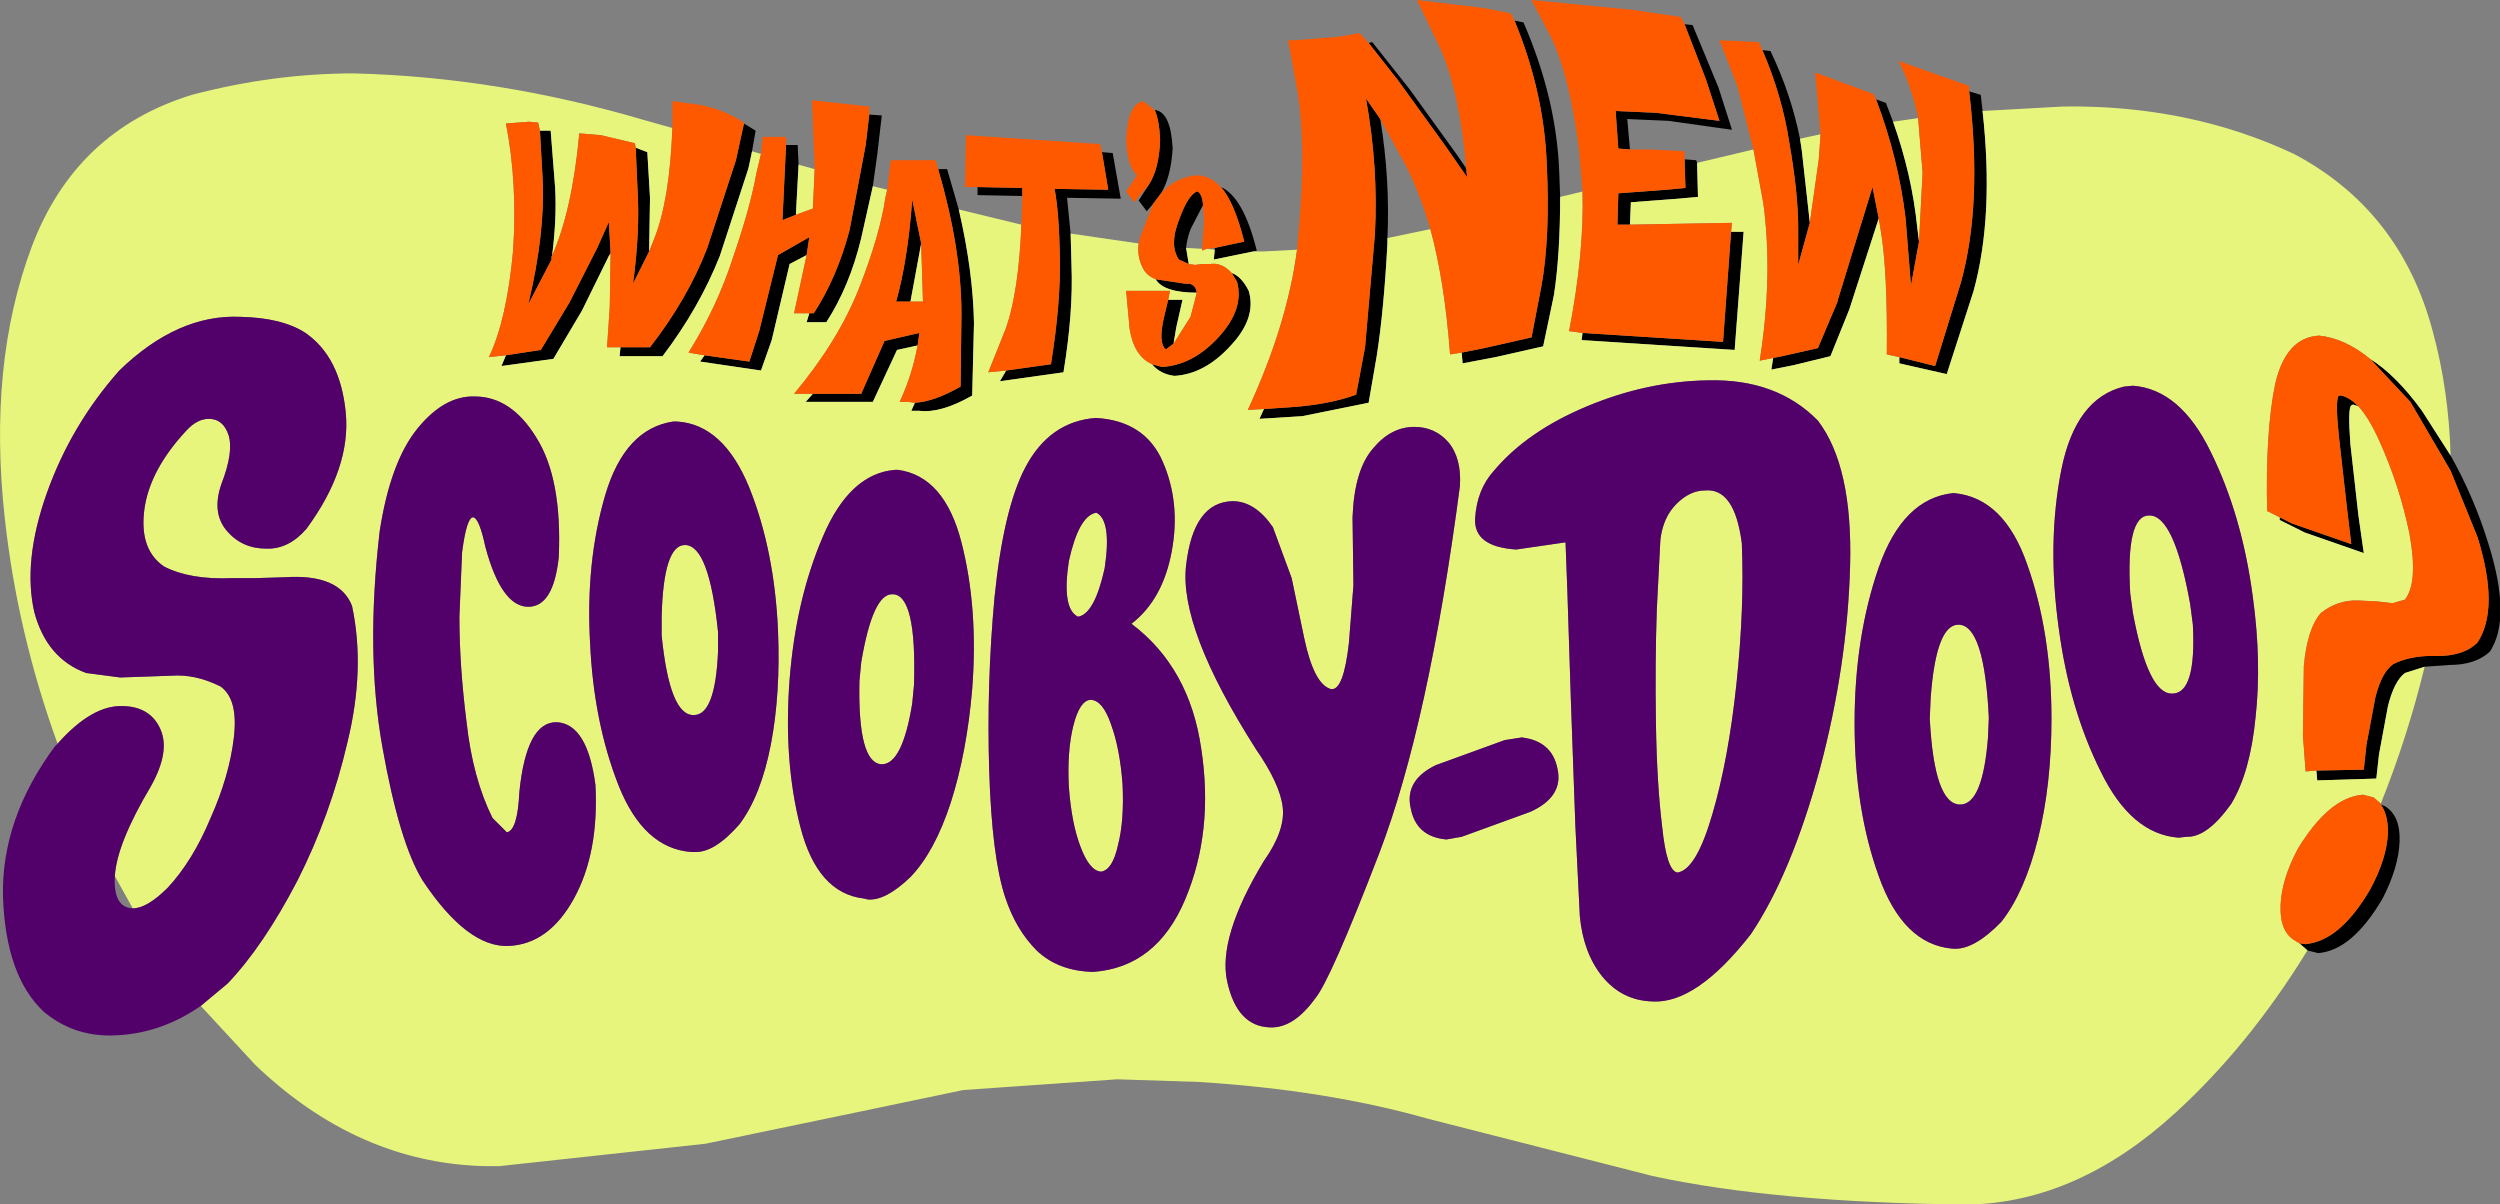
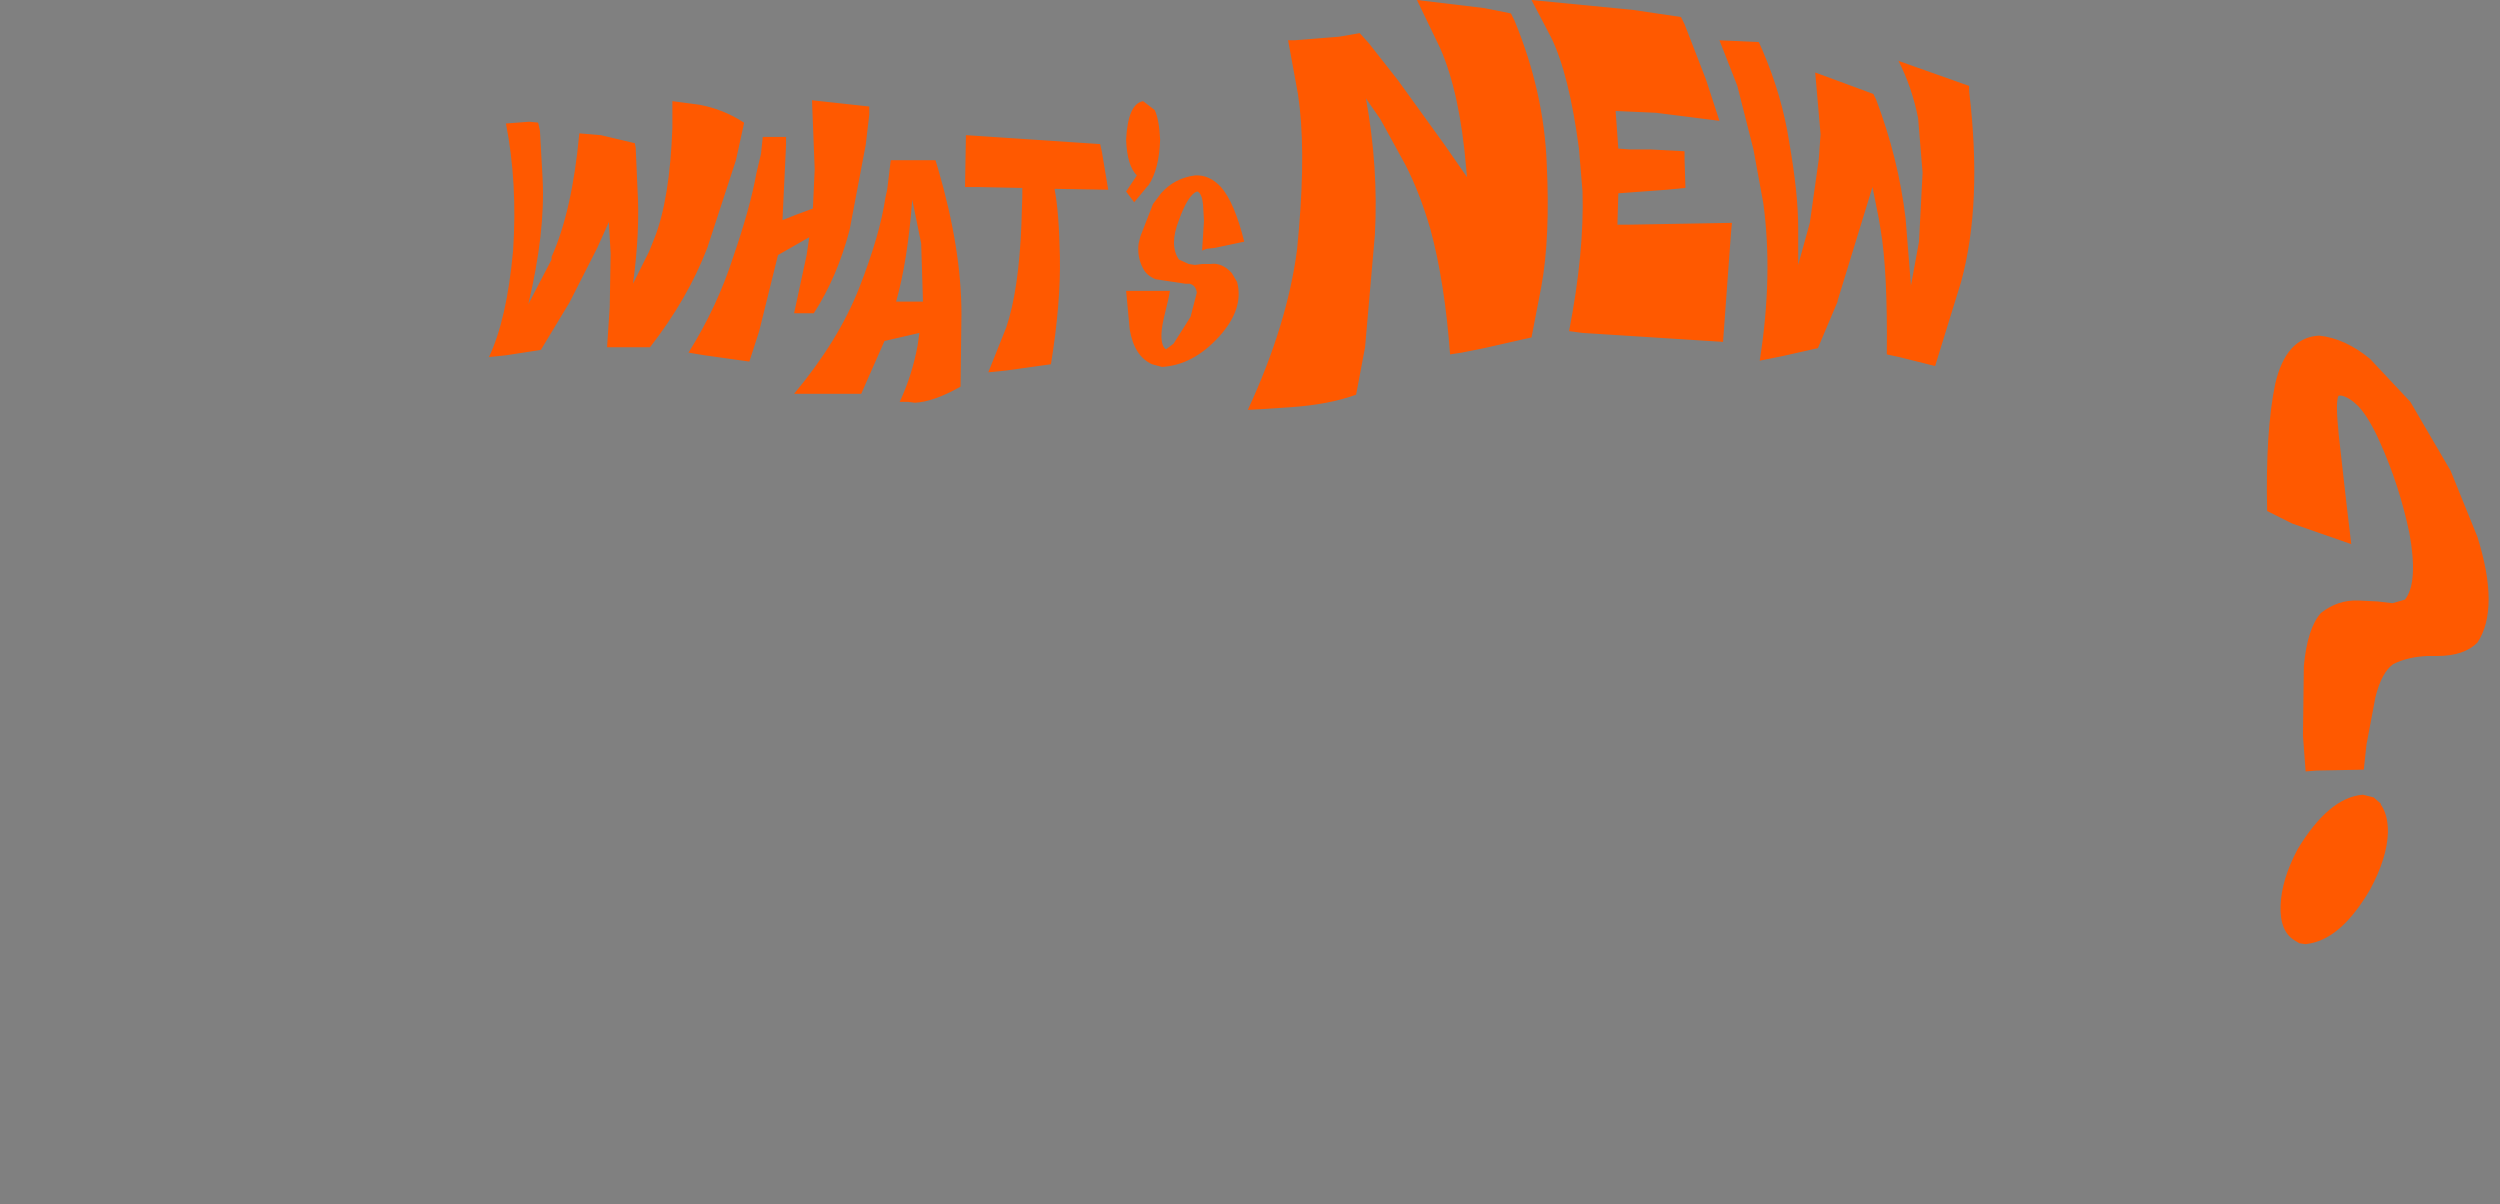
<svg xmlns="http://www.w3.org/2000/svg" xmlns:ns1="http://www.inkscape.org/namespaces/inkscape" xmlns:ns2="http://sodipodi.sourceforge.net/DTD/sodipodi-0.dtd" width="264.548mm" height="127.442mm" viewBox="0 0 264.548 127.442" version="1.1" id="svg1" ns1:version="1.4 (86a8ad7, 2024-10-11)" ns2:docname="What's New Scooby-Doo.svg">
  <rect x="0" y="0" width="264.548" height="127.442" fill="#808080" stroke="none" />
  <ns2:namedview id="namedview1" pagecolor="#505050" bordercolor="#eeeeee" borderopacity="1" ns1:showpageshadow="0" ns1:pageopacity="0" ns1:pagecheckerboard="0" ns1:deskcolor="#d1d1d1" ns1:document-units="mm" ns1:window-width="1440" ns1:window-height="837" ns1:window-x="-8" ns1:window-y="-8" ns1:window-maximized="1" ns1:current-layer="layer1" />
  <defs id="defs1" />
  <g ns1:label="Layer 1" ns1:groupmode="layer" id="layer1" transform="translate(-25.559,-81.393)">
    <g transform="matrix(1.894,0,0,1.894,12.333,72.493)" id="g5" clip-path="none">
-       <path d="M 137.2,20.3 V 20 h 1.5 v 0.3 h -0.6 v 1.85 h -0.3 V 20.3 h -0.6 m -2.85,13.3 0.7,0.35 3.3,1.15 -0.25,-2.1 -0.45,-4 q -0.2,-1.95 0,-2.2 h 0.15 q 0.45,0.1 0.95,0.6 l -0.3,-0.1 -0.1,0.05 q -0.2,0.15 -0.05,2.15 l 0.45,4 0.3,2.1 -3.3,-1.15 -1.4,-0.7 V 33.6 m 2.05,14.15 2.65,-0.05 0.15,-1.4 0.5,-2.65 q 0.35,-1.4 1,-1.85 0.8,-0.4 1.9,-0.45 h 0.55 q 1.5,0 2.25,-0.75 1.25,-1.9 0,-5.9 l -1.5,-3.7 -2.25,-3.85 -2.25,-2.4 q 1.45,0.9 2.9,2.9 l 1.6,2.5 q 1.35,2.4 2.15,5.05 1.25,4.05 0.05,5.9 -0.8,0.75 -2.25,0.75 l -1.4,0.1 -1.1,0.35 q -0.6,0.45 -0.95,1.85 l -0.5,2.7 -0.15,1.35 -3.3,0.1 -0.05,-0.55 M 117.75,10.9 q 0.65,5.85 -0.5,10.05 l -1.5,4.65 -2.65,-0.6 v -0.35 l 2,0.5 1.45,-4.7 q 1.2,-4.4 0.45,-10.65 l 0.65,0.2 0.1,0.9 m -5.8,6 -1.65,5.1 -1.05,2.6 -2.05,0.5 -1.25,0.25 0.1,-0.65 0.5,-0.1 2,-0.45 1.1,-2.6 V 21.5 l 1.95,-6.35 0.35,1.75 m -10.15,-3.1 0.05,1.9 -1.1,0.1 -2.65,0.2 -0.05,1.25 h -0.7 l 0.05,-1.75 2.7,-0.2 1.05,-0.1 -0.05,-1.6 0.65,0.05 0.05,0.15 m 1.9,3.85 h 0.7 l -0.5,6.6 -8.55,-0.55 0.05,-0.4 7.85,0.5 0.45,-6.15 M 94.15,15.7 q 0,3.25 -0.35,5.5 l -0.6,2.85 -2.65,0.6 -1.85,0.35 -0.05,-0.6 1.25,-0.25 2.65,-0.6 0.55,-2.85 q 0.5,-2.75 0.3,-6.85 -0.15,-4 -1.8,-8 l 0.5,0.1 q 1.85,4.25 2,8.4 l 0.05,1.35 M 84.5,18 v 0.3 q -0.2,3.75 -0.6,6.3 l -0.45,2.6 -3.7,0.75 -2.4,0.15 0.25,-0.55 1.5,-0.1 q 2.15,-0.15 3.65,-0.7 l 0.5,-2.65 0.55,-6.3 Q 84,14.05 83.3,10.2 l 0.8,1.15 q 0.55,3.35 0.4,6.65 m -7.5,0.75 -2.2,0.45 0.05,-0.55 v -0.1 L 76.5,18.2 q -0.55,-2.2 -1.3,-3.05 1.25,0.55 2,3.55 L 77,18.75 m -3.75,-0.2 0.15,0.9 -0.55,-0.25 q -0.55,-0.8 0,-2.2 0.5,-1.4 1,-1.6 h 0.05 q 0.25,0.15 0.3,0.75 l -0.7,1.35 q -0.2,0.55 -0.25,1.05 m 2.55,1.4 q 0.55,0.2 0.95,1 0.45,1.5 -1,3.05 -1.45,1.6 -3.15,1.7 -0.8,-0.1 -1.25,-0.65 l 0.55,0.15 q 1.75,-0.1 3.2,-1.7 1.4,-1.55 1,-3.05 l -0.3,-0.5 m -3.55,1.5 h 0.8 L 72.7,23 l -0.15,0.9 -0.4,0.3 H 72.1 Q 71.7,23.85 72,22.5 l 0.25,-1.05 m 1.6,-0.4 q -1.85,0 -2.3,-0.75 l 1.65,0.25 h 0.25 q 0.35,0.1 0.4,0.5 m -7.05,-3.3 0.05,1.8 q 0.1,2.6 -0.45,5.95 l -3.55,0.5 0.35,-0.6 2.5,-0.35 q 0.55,-3.4 0.5,-6 -0.05,-2.55 -0.3,-3.8 l 3,0.05 -0.35,-2.1 0.6,0.05 0.45,2.55 -3,-0.05 0.2,2 M 60.55,16.4 q 0.8,3.45 0.85,6.35 l -0.1,4.05 q -1.75,1 -2.95,0.85 H 57.9 l 0.2,-0.45 q 1.05,-0.05 2.55,-0.9 l 0.05,-4.05 q 0,-3.65 -1.3,-8.1 h 0.5 l 0.65,2.25 m -2.3,7.6 -1.15,0.25 -1.35,2.9 H 52 l 0.4,-0.45 h 2.7 l 1.3,-2.95 1.95,-0.45 -0.1,0.7 M 55.75,15.1 55.1,18 q -0.65,2.7 -1.95,4.7 h -1.1 l 0.15,-0.5 h 0.25 q 1.3,-2 2,-4.65 l 0.9,-4.75 0.2,-1.7 0.7,0.05 -0.25,2.15 -0.25,1.8 m -3.7,3.85 -0.95,0.5 -1,4.25 -0.6,1.7 -3.4,-0.5 0.25,-0.35 2.5,0.35 0.55,-1.7 1.05,-4.25 1.75,-1 -0.15,1 M 49,13.15 48.8,14.1 47.2,19 q -1.15,2.9 -3.2,5.6 h -2.4 l 0.05,-0.5 h 1.65 q 2.1,-2.7 3.2,-5.55 l 1.6,-4.9 0.45,-2.05 0.65,0.4 -0.2,1.15 m -7.9,5.7 -0.1,0.15 -1.5,3.05 -1.6,2.7 -2.9,0.4 0.25,-0.6 1.95,-0.3 1.6,-2.65 1.55,-3.05 0.65,-1.45 0.1,1.75 M 37.15,12 h 0.2 0.4 L 38,15.2 q 0.1,1.8 -0.2,4 l -1.3,2.5 q 0.95,-4 0.8,-7 L 37.15,12 m 5.35,0.95 0.65,0.25 0.15,2.55 -0.05,3 -0.9,1.8 q 0.4,-2.95 0.25,-5.3 l -0.1,-2.3 m 93.4,44.85 -0.05,-0.05 -0.4,-0.35 0.35,0.05 0.3,-0.05 q 1.75,-0.35 3.3,-3 0.95,-1.75 1,-3.2 0,-1 -0.4,-1.55 l 0.25,0.1 q 0.85,0.55 0.8,1.95 -0.05,1.45 -0.95,3.2 -1.7,2.9 -3.6,3.05 L 135.9,57.8 M 140.55,20 h 0.35 v 2.15 h -0.35 V 20.7 l -0.45,1.05 h -0.25 l -0.5,-1.05 v 1.45 h -0.3 V 20 h 0.3 l 0.65,1.3 0.55,-1.3 m -26.35,-1.8 -0.45,2.45 -0.3,-3.75 q -0.4,-3.35 -1.65,-6.65 l 0.55,0.2 0.4,1.05 q 1.05,2.95 1.35,5.9 l 0.1,0.8 m -6.1,-1.05 -0.65,2.35 v -2.05 q 0,-1.95 -0.5,-4.8 -0.4,-2.6 -1.5,-5.15 l 0.45,0.05 q 1.15,2.4 1.65,4.9 l 0.1,0.65 0.45,4.05 m -7,-11.1 0.45,0.05 1.45,3.5 0.75,2.35 -3.55,-0.5 -2.3,-0.1 0.15,1.7 L 97.4,13 97.25,10.9 99.5,11 l 3.55,0.45 -0.75,-2.3 -1.2,-3.1 m -12.2,8.05 0.05,0.5 -1.25,-1.8 -2.6,-3.6 -1.65,-2.1 0.2,-0.05 2.1,2.65 2.6,3.6 0.55,0.8 M 71.5,10.85 h 0.05 Q 72.4,11 72.5,13 q -0.1,1.6 -0.65,2.5 l -0.45,0.6 -0.35,0.4 -0.45,-0.6 0.55,-0.85 q 0.6,-0.9 0.65,-2.55 -0.05,-1.1 -0.3,-1.65 m -9.9,4.3 2.5,0.05 v 0.45 L 61.6,15.6 V 15.15 M 51.45,16.7 50.7,17 50.9,12.8 h 0.65 l 0.05,1.1 -0.15,2.8 m 6.4,4.85 h -0.8 q 0.65,-2.3 0.9,-5.7 l 0.5,2.45 -0.6,3.25" fill="#000000" fill-rule="evenodd" stroke="none" id="path2" />
-       <path d="m 139.4,24.75 c -0.933,-0.767 -1.883,-1.2 -2.85,-1.3 -1.233,0.067 -2.05,0.967 -2.45,2.7 -0.367,1.767 -0.517,4.133 -0.45,7.1 l 0.7,0.35 v 0.15 l 1.4,0.7 3.3,1.15 -0.3,-2.1 -0.45,-4 c -0.1,-1.333 -0.083,-2.05 0.05,-2.15 l 0.1,-0.05 0.3,0.1 c 0.4,0.433 0.8,1.1 1.2,2 0.733,1.633 1.283,3.333 1.65,5.1 0.333,1.833 0.25,3.067 -0.25,3.7 l -0.7,0.2 -0.85,-0.1 -1.05,-0.05 c -0.767,-0.033 -1.467,0.2 -2.1,0.7 -0.5,0.567 -0.817,1.55 -0.95,2.95 l -0.05,3.9 0.15,2 0.6,-0.05 0.05,0.55 3.3,-0.1 0.15,-1.35 0.5,-2.7 c 0.233,-0.933 0.55,-1.55 0.95,-1.85 l 1.1,-0.35 C 141.817,44.55 141,47.1 140,49.6 L 139.6,49.25 139,49.1 c -1.267,0.1 -2.483,1.117 -3.65,3.05 -0.6,1.133 -0.917,2.183 -0.95,3.15 -0.033,0.967 0.233,1.617 0.8,1.95 l 0.25,0.15 0.4,0.35 0.05,0.05 c -2.167,3.533 -4.617,6.55 -7.35,9.05 C 124.917,70.183 121.067,71.9 117,72 109.8,71.933 103.9,71.4 99.3,70.4 L 86.75,67.2 C 82.983,66.133 78.733,65.45 74,65.15 L 69.4,65 60.8,65.6 54.1,67 46.4,68.6 34.9,69.85 H 34 C 29.3,69.717 25.05,67.833 21.25,64.2 l -3.05,-3.3 1.5,-1.25 c 1.333,-1.4 2.633,-3.317 3.9,-5.75 1.233,-2.433 2.167,-5.017 2.8,-7.75 0.667,-2.733 0.75,-5.267 0.25,-7.6 -0.467,-1.2 -1.717,-1.733 -3.75,-1.6 L 21.25,37 h -1.3 c -1.567,0.067 -2.833,-0.15 -3.8,-0.65 -0.933,-0.633 -1.3,-1.7 -1.1,-3.2 0.2,-1.467 0.983,-2.933 2.35,-4.4 0.4,-0.433 0.817,-0.65 1.25,-0.65 0.533,0 0.9,0.3 1.1,0.9 0.2,0.633 0.067,1.55 -0.4,2.75 -0.367,1.067 -0.267,1.933 0.3,2.6 0.567,0.667 1.3,1 2.2,1 0.833,0.033 1.583,-0.333 2.25,-1.1 1.667,-2.267 2.4,-4.433 2.2,-6.5 -0.2,-2.067 -0.95,-3.55 -2.25,-4.45 -0.867,-0.567 -2.083,-0.867 -3.65,-0.9 -2.333,-0.1 -4.583,0.9 -6.75,3 -1.8,2.033 -3.15,4.317 -4.05,6.85 -0.9,2.533 -1.133,4.75 -0.7,6.65 0.467,1.733 1.433,2.867 2.9,3.4 l 1.9,0.25 1.45,-0.05 1.4,-0.05 c 0.9,-0.067 1.817,0.133 2.75,0.6 0.667,0.467 0.917,1.417 0.75,2.85 -0.167,1.433 -0.6,2.933 -1.3,4.5 -0.667,1.6 -1.467,2.9 -2.4,3.9 -0.767,0.767 -1.417,1.15 -1.95,1.15 l -1,-1.8 c 0.067,-1.2 0.733,-2.867 2,-5 0.733,-1.3 0.917,-2.367 0.55,-3.2 -0.367,-0.833 -1.05,-1.267 -2.05,-1.3 -1.167,-0.067 -2.4,0.633 -3.7,2.1 C 8.7,42.117 7.717,37.917 7.25,33.65 6.617,27.917 7.117,22.867 8.75,18.5 c 1.633,-4.333 4.617,-7.167 8.95,-8.5 3.033,-0.8 6.05,-1.2 9.05,-1.2 5.367,0.133 10.767,1 16.2,2.6 l 1.6,0.45 c -0.1,2.667 -0.433,4.717 -1,6.15 l -0.3,0.75 0.05,-3 -0.15,-2.55 -0.65,-0.25 -0.05,-0.25 -1.9,-0.45 -1.2,-0.1 c -0.267,2.9 -0.783,5.2 -1.55,6.9 v 0.15 c 0.2,-1.467 0.267,-2.8 0.2,-4 L 37.75,12 h -0.4 -0.2 l -0.1,-0.45 -0.5,-0.05 -1.3,0.1 c 0.433,2.2 0.567,4.567 0.4,7.1 -0.233,2.567 -0.683,4.55 -1.35,5.95 l 0.95,-0.1 -0.25,0.6 2.9,-0.4 1.6,-2.7 1.5,-3.05 0.1,-0.15 -0.05,3 -0.15,2.25 h 0.75 L 41.6,24.6 H 44 c 1.367,-1.8 2.433,-3.667 3.2,-5.6 l 1.6,-4.9 0.2,-0.95 0.5,0.15 -0.25,1.05 c -0.233,1.3 -0.667,2.867 -1.3,4.7 -0.6,1.867 -1.433,3.65 -2.5,5.35 l 0.9,0.15 -0.25,0.35 3.4,0.5 0.6,-1.7 1,-4.25 0.95,-0.5 -0.7,3.25 h 0.85 l -0.15,0.5 h 1.1 c 0.867,-1.333 1.517,-2.9 1.95,-4.7 l 0.65,-2.9 0.8,0.2 -0.1,0.45 c -0.2,1.367 -0.683,3.033 -1.45,5 -0.767,1.967 -1.983,3.95 -3.65,5.95 H 52.4 L 52,27.15 h 3.75 L 57.1,24.25 58.25,24 c -0.2,1.1 -0.533,2.15 -1,3.15 h 0.45 l 0.4,0.05 -0.2,0.45 h 0.45 c 0.8,0.1 1.783,-0.183 2.95,-0.85 l 0.1,-4.05 C 61.367,20.817 61.083,18.7 60.55,16.4 l 3.5,0.85 c -0.1,2.467 -0.383,4.383 -0.85,5.75 l -1,2.5 1,-0.1 -0.35,0.6 3.55,-0.5 c 0.367,-2.233 0.517,-4.217 0.45,-5.95 l -0.05,-1.8 3.8,0.55 c -0.067,0.5 0.017,0.967 0.25,1.4 0.133,0.267 0.367,0.467 0.7,0.6 0.3,0.5 1.067,0.75 2.3,0.75 L 73.5,22.4 72.55,23.9 72.7,23 73.05,21.45 h -0.8 l 0.1,-0.5 H 69.9 l 0.2,2.15 c 0.167,1 0.583,1.65 1.25,1.95 0.3,0.367 0.717,0.583 1.25,0.65 1.133,-0.067 2.183,-0.633 3.15,-1.7 0.967,-1.033 1.3,-2.05 1,-3.05 -0.267,-0.533 -0.583,-0.867 -0.95,-1 -0.367,-0.4 -0.767,-0.567 -1.2,-0.5 h -0.45 l -0.4,0.05 -0.35,-0.05 -0.15,-0.9 0.9,0.05 v 0.1 l 0.25,-0.1 0.45,0.05 -0.05,0.55 2.2,-0.45 h 0.55 l 1.9,-0.1 c -0.367,2.8 -1.283,5.783 -2.75,8.95 l 0.9,-0.05 -0.25,0.55 2.4,-0.15 3.7,-0.75 0.45,-2.6 c 0.267,-1.7 0.467,-3.8 0.6,-6.3 V 18 l 2.4,-0.5 c 0.533,1.967 0.9,4.3 1.1,7 l 0.65,-0.1 0.05,0.6 1.85,-0.35 2.65,-0.6 0.6,-2.85 c 0.233,-1.5 0.35,-3.333 0.35,-5.5 l 1.25,-0.3 c 0.067,2.267 -0.183,4.867 -0.75,7.8 l 0.75,0.1 -0.05,0.4 8.55,0.55 0.5,-6.6 h -0.7 l 0.05,-0.5 -5.7,0.1 0.05,-1.25 2.65,-0.2 1.1,-0.1 -0.05,-1.9 3.15,-0.75 0.55,3 c 0.367,2.7 0.3,5.633 -0.2,8.8 l 0.75,-0.15 -0.1,0.65 1.25,-0.25 2.05,-0.5 1.05,-2.6 1.65,-5.1 0.1,0.6 c 0.267,1.533 0.383,3.867 0.35,7 l 0.7,0.15 V 25 l 2.65,0.6 1.5,-4.65 c 0.767,-2.8 0.933,-6.15 0.5,-10.05 l 4.5,-0.25 c 4.7,-0.067 9,0.817 12.9,2.65 3.967,2.1 6.55,5.4 7.75,9.9 0.6,2.2 0.933,4.517 1,6.95 l -1.6,-2.5 c -0.967,-1.333 -1.933,-2.3 -2.9,-2.9 m -13.25,1.5 -0.5,0.05 c -1.8,0.433 -2.967,1.983 -3.5,4.65 -0.533,2.7 -0.583,5.633 -0.15,8.8 0.4,3.033 1.183,5.717 2.35,8.05 1.133,2.333 2.583,3.567 4.35,3.7 l 0.45,-0.05 c 0.767,0.033 1.6,-0.583 2.5,-1.85 0.7,-1.167 1.15,-2.767 1.35,-4.8 0.233,-2.067 0.183,-4.317 -0.15,-6.75 -0.4,-3.033 -1.183,-5.733 -2.35,-8.1 -1.133,-2.333 -2.583,-3.567 -4.35,-3.7 m -12,-14.95 0.25,3.05 -0.2,3.85 -0.1,-0.8 c -0.2,-1.967 -0.65,-3.933 -1.35,-5.9 l 1.4,-0.2 m -5.45,0.9 -0.1,1.4 -0.5,3.55 -0.45,-4.05 -0.1,-0.65 1.15,-0.25 m -6.3,13.75 c -2.267,0.033 -4.517,0.517 -6.75,1.45 -2.233,0.933 -3.967,2.133 -5.2,3.6 -0.633,0.7 -0.983,1.583 -1.05,2.65 -0.067,1.067 0.7,1.65 2.3,1.75 l 2.75,-0.4 0.1,2.65 0.2,6.2 0.25,7 0.25,5.05 c 0.133,1.367 0.55,2.483 1.25,3.35 0.733,0.9 1.667,1.367 2.8,1.4 1.633,0.1 3.467,-1.15 5.5,-3.75 1.5,-2.233 2.783,-5.3 3.85,-9.2 1.033,-3.867 1.6,-7.667 1.7,-11.4 0.1,-3.7 -0.5,-6.4 -1.8,-8.1 -1.533,-1.567 -3.583,-2.317 -6.15,-2.25 m 13.7,6.3 c -1.867,0.2 -3.25,1.583 -4.15,4.15 -0.9,2.6 -1.35,5.5 -1.35,8.7 0,3.2 0.45,6.05 1.35,8.55 0.9,2.533 2.267,3.883 4.1,4.05 h 0.05 c 0.767,0.067 1.667,-0.433 2.7,-1.5 0.867,-1.1 1.55,-2.65 2.05,-4.65 0.5,-2 0.75,-4.233 0.75,-6.7 0,-3.2 -0.45,-6.067 -1.35,-8.6 -0.867,-2.5 -2.233,-3.833 -4.1,-4 h -0.05 m 1.95,13.7 c -0.2,2.467 -0.717,3.7 -1.55,3.7 -0.967,0 -1.533,-1.6 -1.7,-4.8 l 0.05,-1.15 c 0.2,-2.733 0.717,-4.1 1.55,-4.1 0.967,0 1.533,1.733 1.7,5.2 l -0.05,1.15 M 104,42.9 c -0.3,2.833 -0.75,5.267 -1.35,7.3 -0.6,2.067 -1.25,3.15 -1.95,3.25 -0.4,-0.067 -0.683,-0.917 -0.85,-2.55 -0.2,-1.633 -0.317,-3.583 -0.35,-5.85 -0.033,-2.267 -0.017,-4.367 0.05,-6.3 l 0.2,-3.9 c 0.1,-0.833 0.4,-1.5 0.9,-2 0.5,-0.5 1.033,-0.75 1.6,-0.75 1.1,-0.1 1.783,0.883 2.05,2.95 0.1,2.4 0,5.017 -0.3,7.85 m 25.5,-3.3 c 0.133,2.567 -0.25,3.85 -1.15,3.85 -0.9,0.033 -1.633,-1.467 -2.2,-4.5 L 126,37.85 c -0.167,-2.9 0.183,-4.35 1.05,-4.35 0.933,-0.033 1.7,1.617 2.3,4.95 l 0.15,1.15 m -46.95,-6 0.05,3.8 -0.25,3.2 c -0.2,1.8 -0.533,2.667 -1,2.6 -0.633,-0.167 -1.133,-1.117 -1.5,-2.85 L 79.15,37 78.1,34.15 c -0.667,-0.967 -1.417,-1.45 -2.25,-1.45 -1.467,0.033 -2.333,1.233 -2.6,3.6 -0.267,2.333 1.033,5.75 3.9,10.25 0.9,1.3 1.4,2.383 1.5,3.25 0.1,0.867 -0.25,1.867 -1.05,3 -1.733,2.867 -2.417,5.117 -2.05,6.75 0.367,1.667 1.167,2.517 2.4,2.55 0.867,0.033 1.7,-0.5 2.5,-1.6 0.567,-0.667 1.767,-3.383 3.6,-8.15 1.833,-4.8 3.333,-11.633 4.5,-20.5 C 88.617,30.817 88.4,30 87.9,29.4 87.4,28.833 86.767,28.55 86,28.55 c -0.867,0 -1.633,0.4 -2.3,1.2 -0.7,0.8 -1.083,2.083 -1.15,3.85 M 52.5,14.15 l -0.1,2.2 -0.95,0.35 0.15,-2.8 0.9,0.25 m 5.95,4.15 0.1,3.25 h -0.7 l 0.6,-3.25 M 57,30.95 c -1.7,0.133 -3.05,1.383 -4.05,3.75 -1,2.333 -1.617,4.983 -1.85,7.95 -0.233,3.033 -0.033,5.783 0.6,8.25 0.633,2.467 1.817,3.8 3.55,4 l 0.2,0.05 c 0.667,0.067 1.467,-0.35 2.4,-1.25 0.9,-0.933 1.65,-2.317 2.25,-4.15 0.6,-1.867 1,-3.983 1.2,-6.35 0.233,-3 0.033,-5.733 -0.6,-8.2 -0.633,-2.467 -1.817,-3.817 -3.55,-4.05 H 57 m 11.25,2.4 c 0.567,0.3 0.717,1.333 0.45,3.1 -0.367,1.667 -0.85,2.567 -1.45,2.7 H 67.2 c -0.6,-0.3 -0.767,-1.333 -0.5,-3.1 0.367,-1.667 0.867,-2.567 1.5,-2.7 h 0.05 m -0.05,-5.3 c -1.733,0.133 -3.05,1.067 -3.95,2.8 -0.8,1.533 -1.367,3.933 -1.7,7.2 -0.3,3.233 -0.4,6.467 -0.3,9.7 0.1,3.233 0.4,5.6 0.9,7.1 0.4,1.2 0.983,2.183 1.75,2.95 0.8,0.767 1.85,1.167 3.15,1.2 2.367,-0.167 4.083,-1.517 5.15,-4.05 1.067,-2.533 1.367,-5.333 0.9,-8.4 -0.433,-3.033 -1.733,-5.367 -3.9,-7 1.167,-0.9 1.917,-2.25 2.25,-4.05 0.333,-1.8 0.167,-3.467 -0.5,-5 -0.667,-1.533 -1.917,-2.35 -3.75,-2.45 M 67.95,43.8 c 0.433,0.033 0.8,0.483 1.1,1.35 0.333,0.9 0.55,2.017 0.65,3.35 0.067,1.367 -0.017,2.5 -0.25,3.4 -0.2,0.933 -0.517,1.433 -0.95,1.5 -0.433,-0.033 -0.817,-0.5 -1.15,-1.4 -0.333,-0.867 -0.55,-1.983 -0.65,-3.35 -0.067,-1.333 0.017,-2.467 0.25,-3.4 0.233,-0.933 0.55,-1.417 0.95,-1.45 h 0.05 M 55.1,41.7 c 0.433,-2.567 1.017,-3.833 1.75,-3.8 0.9,0 1.3,1.683 1.2,5.05 L 57.95,44 c -0.367,2.267 -0.933,3.4 -1.7,3.4 -0.9,-0.033 -1.317,-1.583 -1.25,-4.65 l 0.1,-1.05 m 36.9,4.2 -0.95,0.15 -3.85,1.4 c -1.167,0.567 -1.633,1.367 -1.4,2.4 0.2,1.067 0.867,1.65 2,1.75 l 0.85,-0.15 3.85,-1.4 c 1.233,-0.567 1.733,-1.367 1.5,-2.4 -0.2,-1.033 -0.867,-1.617 -2,-1.75 M 33.5,26.85 c -1.133,-0.033 -2.2,0.567 -3.2,1.8 -1,1.233 -1.7,3.133 -2.1,5.7 -0.533,4.533 -0.483,8.567 0.15,12.1 0.633,3.567 1.383,6.05 2.25,7.45 1.667,2.5 3.267,3.717 4.8,3.65 1.5,-0.067 2.717,-0.95 3.65,-2.65 0.933,-1.7 1.333,-3.817 1.2,-6.35 -0.3,-2.267 -1.017,-3.433 -2.15,-3.5 -1.133,-0.033 -1.833,1.267 -2.1,3.9 -0.067,1.433 -0.3,2.183 -0.7,2.25 l -0.8,-0.8 c -0.733,-1.467 -1.217,-3.25 -1.45,-5.35 -0.267,-2.1 -0.4,-4.067 -0.4,-5.9 l 0.15,-3.6 c 0.167,-1.267 0.367,-1.917 0.6,-1.95 0.233,0 0.467,0.55 0.7,1.65 0.6,2.233 1.4,3.35 2.4,3.35 0.933,0 1.5,-0.917 1.7,-2.75 0.133,-2.933 -0.283,-5.167 -1.25,-6.7 -0.933,-1.533 -2.083,-2.3 -3.45,-2.3 m 11.1,1.4 c -1.8,0.267 -3.067,1.633 -3.8,4.1 -0.733,2.5 -1.017,5.25 -0.85,8.25 0.133,2.967 0.667,5.633 1.6,8 0.933,2.333 2.283,3.567 4.05,3.7 h 0.2 c 0.733,0.033 1.567,-0.483 2.5,-1.55 0.8,-1.067 1.383,-2.55 1.75,-4.45 0.367,-1.9 0.5,-4.033 0.4,-6.4 -0.133,-2.967 -0.667,-5.617 -1.6,-7.95 -0.967,-2.367 -2.317,-3.6 -4.05,-3.7 h -0.2 m 2.5,12.85 c -0.1,2.367 -0.55,3.55 -1.35,3.55 -0.9,0.033 -1.5,-1.45 -1.8,-4.45 v -1.05 c 0.067,-2.667 0.5,-4 1.3,-4 0.9,0 1.517,1.617 1.85,4.85 v 1.1" fill="#e8f57d" fill-rule="evenodd" stroke="none" id="path3" ns2:nodetypes="ccccccccccccccccccccccccccccccccccscccccccccccccccccccccccccccsccsccscccsccccccscccccscccccccccccccccccccccccccccccccccccccccccccccccccccccccccccsccccccccccccccccccccccccccccccccccccccccccccccccccccccccccccccccccccccccccccccccccccccccccccccccccccccccccccccccccccccccccccccccscscccccccccccccccsccccssccccsccsccccccsccsccccccccccccccccccccscccccccsccccccccccccccscccccsccccccccccccssccsccssccccccccscccccccccccccccccccsccccsccccccccccsccccccccccsccccccccscc" />
      <path d="m 134.35,33.6 -0.7,-0.35 q -0.1,-4.45 0.45,-7.1 0.6,-2.6 2.45,-2.7 1.45,0.15 2.85,1.3 l 2.25,2.4 2.25,3.85 1.5,3.7 q 1.25,4 0,5.9 -0.75,0.75 -2.25,0.75 h -0.55 q -1.1,0.05 -1.9,0.45 -0.65,0.45 -1,1.85 l -0.5,2.65 -0.15,1.4 -2.65,0.05 -0.6,0.05 -0.15,-2 0.05,-3.9 q 0.2,-2.1 0.95,-2.95 0.95,-0.75 2.1,-0.7 l 1.05,0.05 0.85,0.1 0.7,-0.2 q 0.75,-0.95 0.25,-3.7 -0.55,-2.65 -1.65,-5.1 -0.6,-1.35 -1.2,-2 -0.5,-0.5 -0.95,-0.6 h -0.15 q -0.2,0.25 0,2.2 l 0.45,4 0.25,2.1 -3.3,-1.15 -0.7,-0.35 M 113.1,24.65 112.4,24.5 q 0.05,-4.7 -0.35,-7 l -0.1,-0.6 -0.35,-1.75 -1.95,6.35 v 0.05 l -1.1,2.6 -2,0.45 -0.5,0.1 -0.75,0.15 q 0.75,-4.75 0.2,-8.8 l -0.55,-3 -0.9,-3.55 -1,-2.55 2.2,0.1 0.2,0.45 q 1.1,2.55 1.5,5.15 0.5,2.85 0.5,4.8 v 2.05 l 0.65,-2.35 0.5,-3.55 0.1,-1.4 -0.3,-3.45 3.25,1.2 0.15,0.3 q 1.25,3.3 1.65,6.65 l 0.3,3.75 0.45,-2.45 0.2,-3.85 -0.25,-3.05 Q 113.8,9.55 113.05,8.1 L 117,9.5 v 0.3 q 0.75,6.25 -0.45,10.65 l -1.45,4.7 -2,-0.5 m -15.05,-7.4 5.7,-0.1 -0.05,0.5 -0.45,6.15 -7.85,-0.5 -0.75,-0.1 Q 95.5,18.8 95.4,15.4 L 95.2,13 Q 94.65,8.85 93.65,6.8 l -1.1,-2.1 5.65,0.55 2.7,0.4 0.2,0.4 1.2,3.1 0.75,2.3 L 99.5,11 97.25,10.9 97.4,13 l 0.65,0.05 h 1.15 l 1.9,0.1 v 0.45 l 0.05,1.6 -1.05,0.1 -2.7,0.2 -0.05,1.75 h 0.7 M 88.65,24.4 88,24.5 q -0.3,-4.05 -1.1,-7 -0.6,-2.05 -1.4,-3.6 L 84.1,11.35 83.3,10.2 q 0.7,3.85 0.5,7.6 l -0.55,6.3 -0.5,2.65 q -1.5,0.55 -3.65,0.7 l -1.5,0.1 -0.9,0.05 q 2.2,-4.75 2.75,-8.95 l 0.1,-1.1 q 0.4,-4.65 -0.05,-7.6 l -0.55,-3 h 0.35 l 2.5,-0.2 1.15,-0.2 0.5,0.55 1.65,2.1 2.6,3.6 1.25,1.8 -0.05,-0.5 Q 88.55,9.9 87.45,7.4 l -1.3,-2.7 3.75,0.45 1.5,0.3 0.2,0.4 q 1.65,4 1.8,8 0.2,4.1 -0.3,6.85 l -0.55,2.85 -2.65,0.6 -1.25,0.25 M 74.4,18.6 74.15,18.7 v -0.1 l 0.1,-1.55 -0.05,-0.9 q -0.05,-0.6 -0.3,-0.75 h -0.05 q -0.5,0.2 -1,1.6 -0.55,1.4 0,2.2 l 0.55,0.25 0.35,0.05 0.4,-0.05 h 0.45 q 0.65,-0.1 1.2,0.5 l 0.3,0.5 q 0.4,1.5 -1,3.05 -1.45,1.6 -3.2,1.7 l -0.55,-0.15 q -1,-0.45 -1.25,-1.95 l -0.2,-2.15 h 2.45 l -0.1,0.5 L 72,22.5 q -0.3,1.35 0.1,1.7 h 0.05 l 0.4,-0.3 0.95,-1.5 0.35,-1.35 q -0.05,-0.4 -0.4,-0.5 H 73.2 L 71.55,20.3 q -0.5,-0.2 -0.7,-0.6 -0.35,-0.65 -0.25,-1.4 l 0.1,-0.4 0.7,-1.8 0.45,-0.6 q 0.75,-0.85 1.9,-1 0.8,-0.05 1.45,0.65 0.75,0.85 1.3,3.05 l -1.65,0.35 -0.45,0.05 m -11.2,6.8 -1,0.1 1,-2.5 q 0.7,-2.05 0.85,-5.75 l 0.05,-1.6 V 15.2 l -2.5,-0.05 h -0.7 l 0.05,-2.9 7.5,0.5 0.1,0.45 0.35,2.1 -3,-0.05 q 0.25,1.25 0.3,3.8 0.05,2.6 -0.5,6 l -2.5,0.35 m -5.1,1.8 -0.4,-0.05 h -0.45 q 0.7,-1.5 1,-3.15 l 0.1,-0.7 -1.95,0.45 -1.3,2.95 h -2.7 -1.05 q 2.5,-3 3.65,-5.95 1.15,-2.95 1.45,-5 l 0.1,-0.45 0.2,-1.65 h 2.5 l 0.15,0.5 q 1.3,4.45 1.3,8.1 l -0.05,4.05 q -1.5,0.85 -2.55,0.9 m -5.9,-5 h -0.85 l 0.7,-3.25 0.15,-1 -1.75,1 -1.05,4.25 -0.55,1.7 -2.5,-0.35 -0.9,-0.15 q 1.6,-2.55 2.5,-5.35 0.95,-2.75 1.3,-4.7 l 0.25,-1.05 0.1,-0.95 h 1.3 v 0.45 l -0.2,4.2 0.75,-0.3 0.95,-0.35 0.1,-2.2 -0.15,-3.85 3.2,0.35 v 0.45 l -0.2,1.7 -0.9,4.75 q -0.7,2.65 -2,4.65 H 52.2 M 41.65,24.1 H 40.9 l 0.15,-2.25 0.05,-3 -0.1,-1.75 -0.65,1.45 -1.55,3.05 -1.6,2.65 -1.95,0.3 -0.95,0.1 q 1,-2.1 1.35,-5.95 0.25,-3.8 -0.4,-7.1 l 1.3,-0.1 0.5,0.05 0.1,0.45 0.15,2.7 q 0.15,3 -0.8,7 l 1.3,-2.5 v -0.15 q 1.15,-2.55 1.55,-6.9 l 1.2,0.1 1.9,0.45 0.05,0.25 0.1,2.3 q 0.15,2.35 -0.25,5.3 l 0.9,-1.8 0.3,-0.75 q 0.85,-2.15 1,-6.15 v -1.5 l 1.5,0.2 q 1.35,0.25 2.5,1 v 0.05 l -0.45,2.05 -1.6,4.9 q -1.1,2.85 -3.2,5.55 h -1.65 m 93.8,33.3 -0.25,-0.15 q -0.85,-0.5 -0.8,-1.95 0.05,-1.45 0.95,-3.15 1.75,-2.9 3.65,-3.05 l 0.6,0.15 0.4,0.35 v 0.05 q 0.4,0.55 0.4,1.55 -0.05,1.45 -1,3.2 -1.55,2.65 -3.3,3 l -0.3,0.05 -0.35,-0.05 M 71.5,10.85 q 0.25,0.55 0.3,1.65 -0.05,1.65 -0.65,2.55 L 71.1,15.1 70.35,16 69.9,15.4 70.5,14.5 q -0.55,-0.55 -0.6,-2 0.1,-2 0.95,-2.15 l 0.65,0.5 m -13.05,7.45 -0.5,-2.45 q -0.25,3.4 -0.9,5.7 h 0.8 0.7 l -0.1,-3.25" fill="#ff5900" fill-rule="evenodd" stroke="none" id="path4" />
-       <path d="m 10.2,46.25 q 1.95,-2.2 3.7,-2.1 1.5,0.05 2.05,1.3 0.55,1.25 -0.55,3.2 -1.9,3.2 -2,5 -0.1,1.75 1,1.8 0.8,0 1.95,-1.15 1.4,-1.5 2.4,-3.9 1.05,-2.35 1.3,-4.5 0.25,-2.15 -0.75,-2.85 -1.4,-0.7 -2.75,-0.6 L 15.15,42.5 13.7,42.55 11.8,42.3 Q 9.6,41.5 8.9,38.9 8.25,36.05 9.6,32.25 q 1.35,-3.8 4.05,-6.85 3.25,-3.15 6.75,-3 2.35,0.05 3.65,0.9 1.95,1.35 2.25,4.45 0.3,3.1 -2.2,6.5 -1,1.15 -2.25,1.1 -1.35,0 -2.2,-1 -0.85,-1 -0.3,-2.6 0.7,-1.8 0.4,-2.75 -0.3,-0.9 -1.1,-0.9 -0.65,0 -1.25,0.65 -2.05,2.2 -2.35,4.4 -0.3,2.25 1.1,3.2 1.45,0.75 3.8,0.65 h 1.3 l 1.65,-0.05 q 3.05,-0.2 3.75,1.6 0.75,3.5 -0.25,7.6 -0.95,4.1 -2.8,7.75 -1.9,3.65 -3.9,5.75 l -1.5,1.25 q -2.3,1.6 -4.95,1.65 -2.2,0.05 -3.85,-1.35 -2.1,-2 -2.25,-6.4 -0.1,-4.35 2.9,-8.4 l 0.15,-0.15 m 115.95,-20 q 2.65,0.2 4.35,3.7 1.75,3.55 2.35,8.1 0.5,3.65 0.15,6.75 -0.3,3.05 -1.35,4.8 -1.35,1.9 -2.5,1.85 l -0.45,0.05 q -2.65,-0.2 -4.35,-3.7 -1.75,-3.5 -2.35,-8.05 -0.65,-4.75 0.15,-8.8 0.8,-4 3.5,-4.65 l 0.5,-0.05 m -10.05,6 h 0.05 q 2.8,0.25 4.1,4 1.35,3.8 1.35,8.6 0,3.7 -0.75,6.7 -0.75,3 -2.05,4.65 -1.55,1.6 -2.7,1.5 h -0.05 q -2.75,-0.25 -4.1,-4.05 -1.35,-3.75 -1.35,-8.55 0,-4.8 1.35,-8.7 1.35,-3.85 4.15,-4.15 m -13.7,-6.3 q 3.85,-0.1 6.15,2.25 1.95,2.55 1.8,8.1 -0.15,5.6 -1.7,11.4 -1.6,5.85 -3.85,9.2 -3.05,3.9 -5.5,3.75 -1.7,-0.05 -2.8,-1.4 -1.05,-1.3 -1.25,-3.35 L 95,50.85 l -0.25,-7 -0.2,-6.2 L 94.45,35 91.7,35.4 Q 89.3,35.25 89.4,33.65 89.5,32.05 90.45,31 92.3,28.8 95.65,27.4 99,26 102.4,25.95 M 104,42.9 q 0.45,-4.25 0.3,-7.85 -0.4,-3.1 -2.05,-2.95 -0.85,0 -1.6,0.75 -0.75,0.75 -0.9,2 l -0.2,3.9 q -0.1,2.9 -0.05,6.3 0.05,3.4 0.35,5.85 0.25,2.45 0.85,2.55 1.05,-0.15 1.95,-3.25 0.9,-3.05 1.35,-7.3 m 14.05,3.05 0.05,-1.15 q -0.25,-5.2 -1.7,-5.2 -1.25,0 -1.55,4.1 l -0.05,1.15 q 0.25,4.8 1.7,4.8 1.25,0 1.55,-3.7 m 11.45,-6.35 -0.15,-1.15 q -0.9,-5 -2.3,-4.95 -1.3,0 -1.05,4.35 l 0.15,1.1 q 0.85,4.55 2.2,4.5 1.35,0 1.15,-3.85 m -46.95,-6 q 0.1,-2.65 1.15,-3.85 1,-1.2 2.3,-1.2 1.15,0 1.9,0.85 0.75,0.9 0.65,2.45 -1.75,13.3 -4.5,20.5 -2.75,7.15 -3.6,8.15 -1.2,1.65 -2.5,1.6 Q 76.1,62.05 75.55,59.55 75,57.1 77.6,52.8 q 1.2,-1.7 1.05,-3 -0.15,-1.3 -1.5,-3.25 -4.3,-6.75 -3.9,-10.25 0.4,-3.55 2.6,-3.6 1.25,0 2.25,1.45 l 1.05,2.85 0.7,3.35 q 0.55,2.6 1.5,2.85 0.7,0.1 1,-2.6 L 82.6,37.4 82.55,33.6 M 57,30.95 h 0.15 q 2.6,0.35 3.55,4.05 0.95,3.7 0.6,8.2 -0.3,3.55 -1.2,6.35 -0.9,2.75 -2.25,4.15 -1.4,1.35 -2.4,1.25 l -0.2,-0.05 q -2.6,-0.3 -3.55,-4 -0.95,-3.7 -0.6,-8.25 0.35,-4.45 1.85,-7.95 1.5,-3.55 4.05,-3.75 M 92,45.9 q 1.7,0.2 2,1.75 0.35,1.55 -1.5,2.4 l -3.85,1.4 -0.85,0.15 q -1.7,-0.15 -2,-1.75 -0.35,-1.55 1.4,-2.4 L 91.05,46.05 92,45.9 M 55.1,41.7 55,42.75 q -0.1,4.6 1.25,4.65 1.15,0 1.7,-3.4 l 0.1,-1.05 q 0.15,-5.05 -1.2,-5.05 -1.1,-0.05 -1.75,3.8 m 12.85,2.1 H 67.9 q -0.6,0.05 -0.95,1.45 -0.35,1.4 -0.25,3.4 0.15,2.05 0.65,3.35 0.5,1.35 1.15,1.4 0.65,-0.1 0.95,-1.5 0.35,-1.35 0.25,-3.4 -0.15,-2 -0.65,-3.35 -0.45,-1.3 -1.1,-1.35 M 68.2,28.05 q 2.75,0.15 3.75,2.45 1,2.3 0.5,5 -0.5,2.7 -2.25,4.05 3.25,2.45 3.9,7 0.7,4.6 -0.9,8.4 -1.6,3.8 -5.15,4.05 -1.95,-0.05 -3.15,-1.2 -1.15,-1.15 -1.75,-2.95 -0.75,-2.25 -0.9,-7.1 -0.15,-4.85 0.3,-9.7 0.5,-4.9 1.7,-7.2 1.35,-2.6 3.95,-2.8 m 0.05,5.3 H 68.2 q -0.95,0.2 -1.5,2.7 -0.4,2.65 0.5,3.1 h 0.05 q 0.9,-0.2 1.45,-2.7 0.4,-2.65 -0.45,-3.1 M 44.6,28.25 h 0.2 q 2.6,0.15 4.05,3.7 1.4,3.5 1.6,7.95 0.15,3.55 -0.4,6.4 -0.55,2.85 -1.75,4.45 -1.4,1.6 -2.5,1.55 h -0.2 q -2.65,-0.2 -4.05,-3.7 -1.4,-3.55 -1.6,-8 -0.25,-4.5 0.85,-8.25 1.1,-3.7 3.8,-4.1 m -11.1,-1.4 q 2.05,0 3.45,2.3 1.45,2.3 1.25,6.7 -0.3,2.75 -1.7,2.75 -1.5,0 -2.4,-3.35 -0.35,-1.65 -0.7,-1.65 -0.35,0.05 -0.6,1.95 l -0.15,3.6 q 0,2.75 0.4,5.9 0.35,3.15 1.45,5.35 l 0.8,0.8 q 0.6,-0.1 0.7,-2.25 0.4,-3.95 2.1,-3.9 1.7,0.1 2.15,3.5 0.2,3.8 -1.2,6.35 -1.4,2.55 -3.65,2.65 -2.3,0.1 -4.8,-3.65 -1.3,-2.1 -2.25,-7.45 -0.95,-5.3 -0.15,-12.1 0.6,-3.85 2.1,-5.7 1.5,-1.85 3.2,-1.8 M 47.1,41.1 V 40 q -0.5,-4.85 -1.85,-4.85 -1.2,0 -1.3,4 v 1.05 q 0.45,4.5 1.8,4.45 1.2,0 1.35,-3.55" fill="#52006a" fill-rule="evenodd" stroke="none" id="path5" />
    </g>
  </g>
</svg>